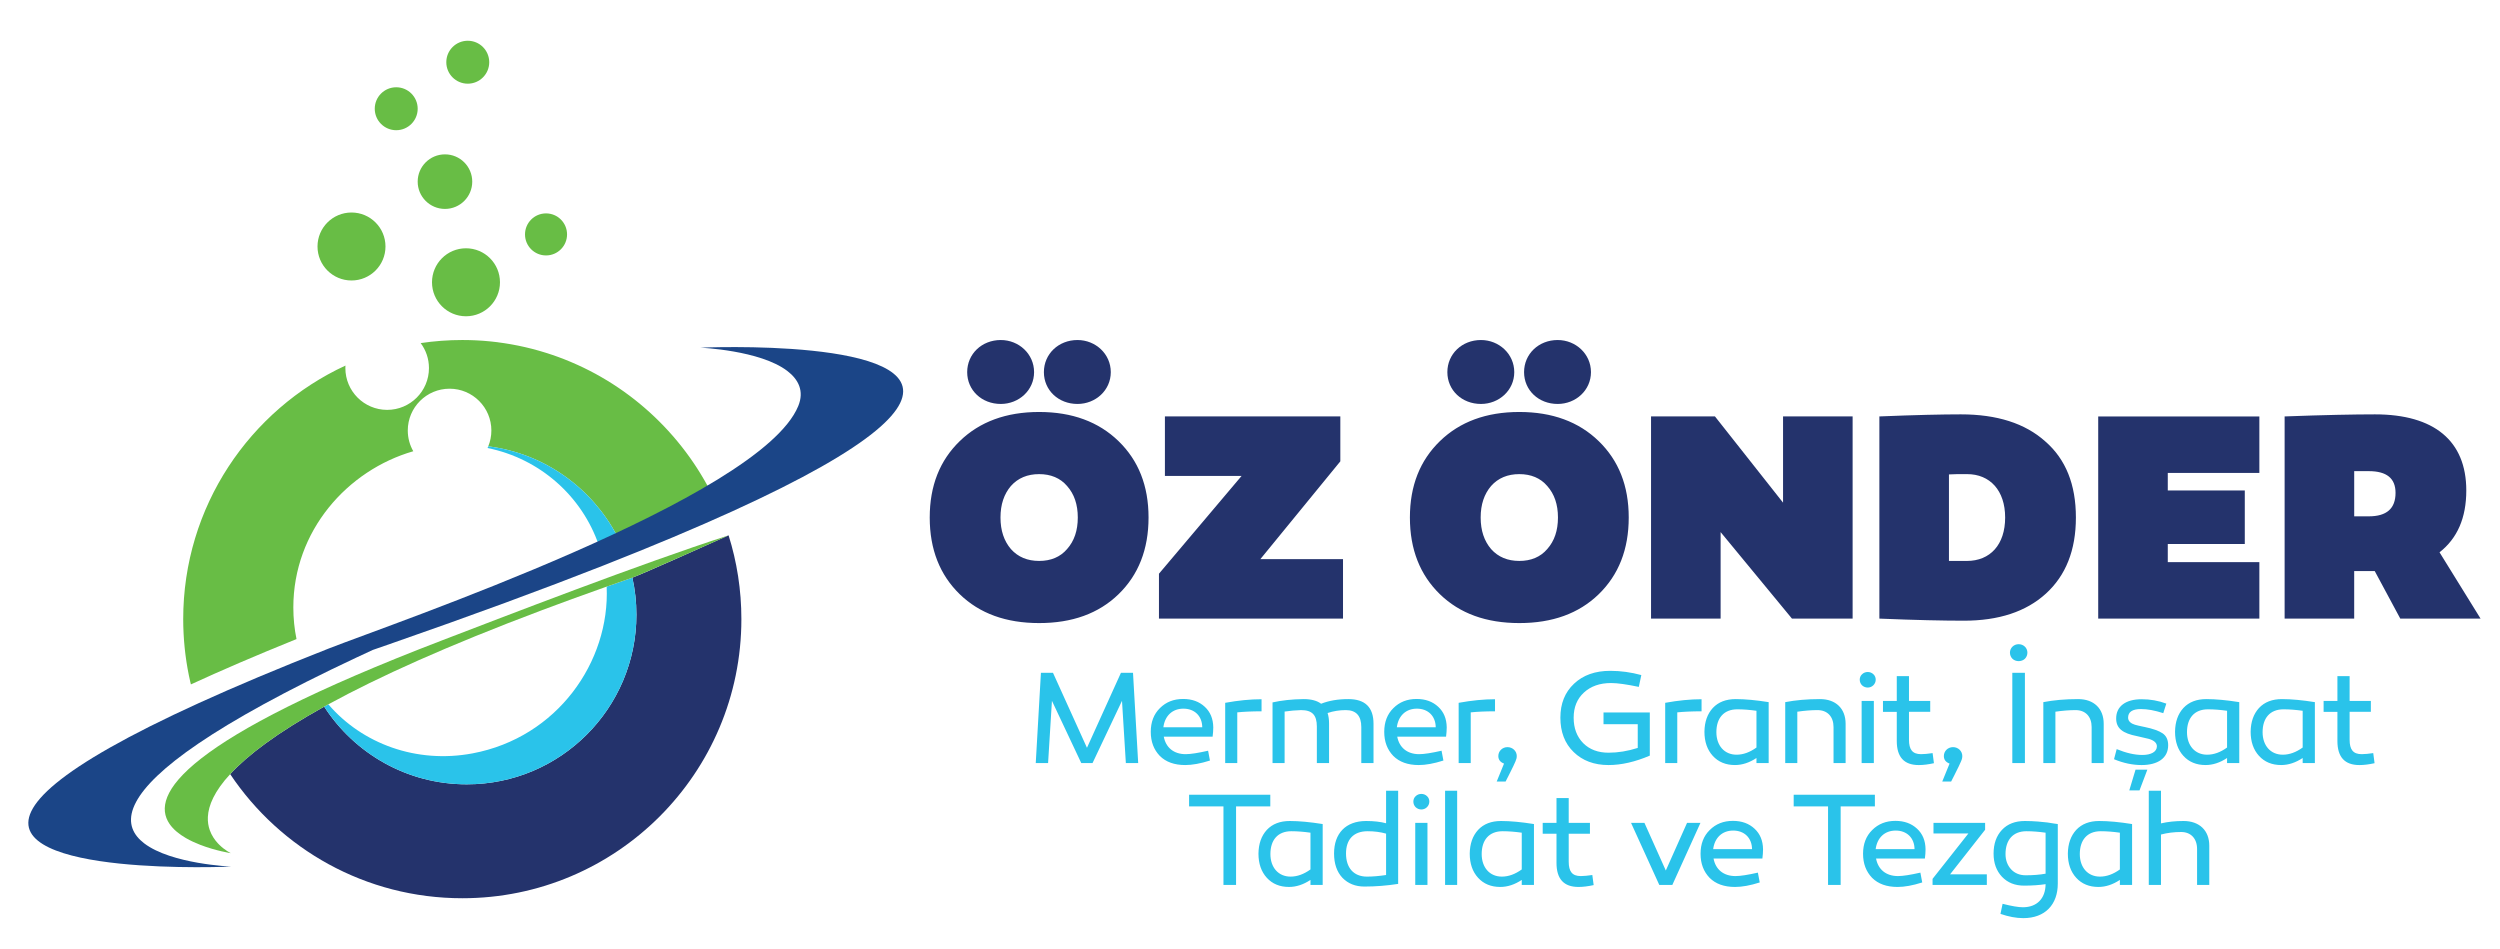
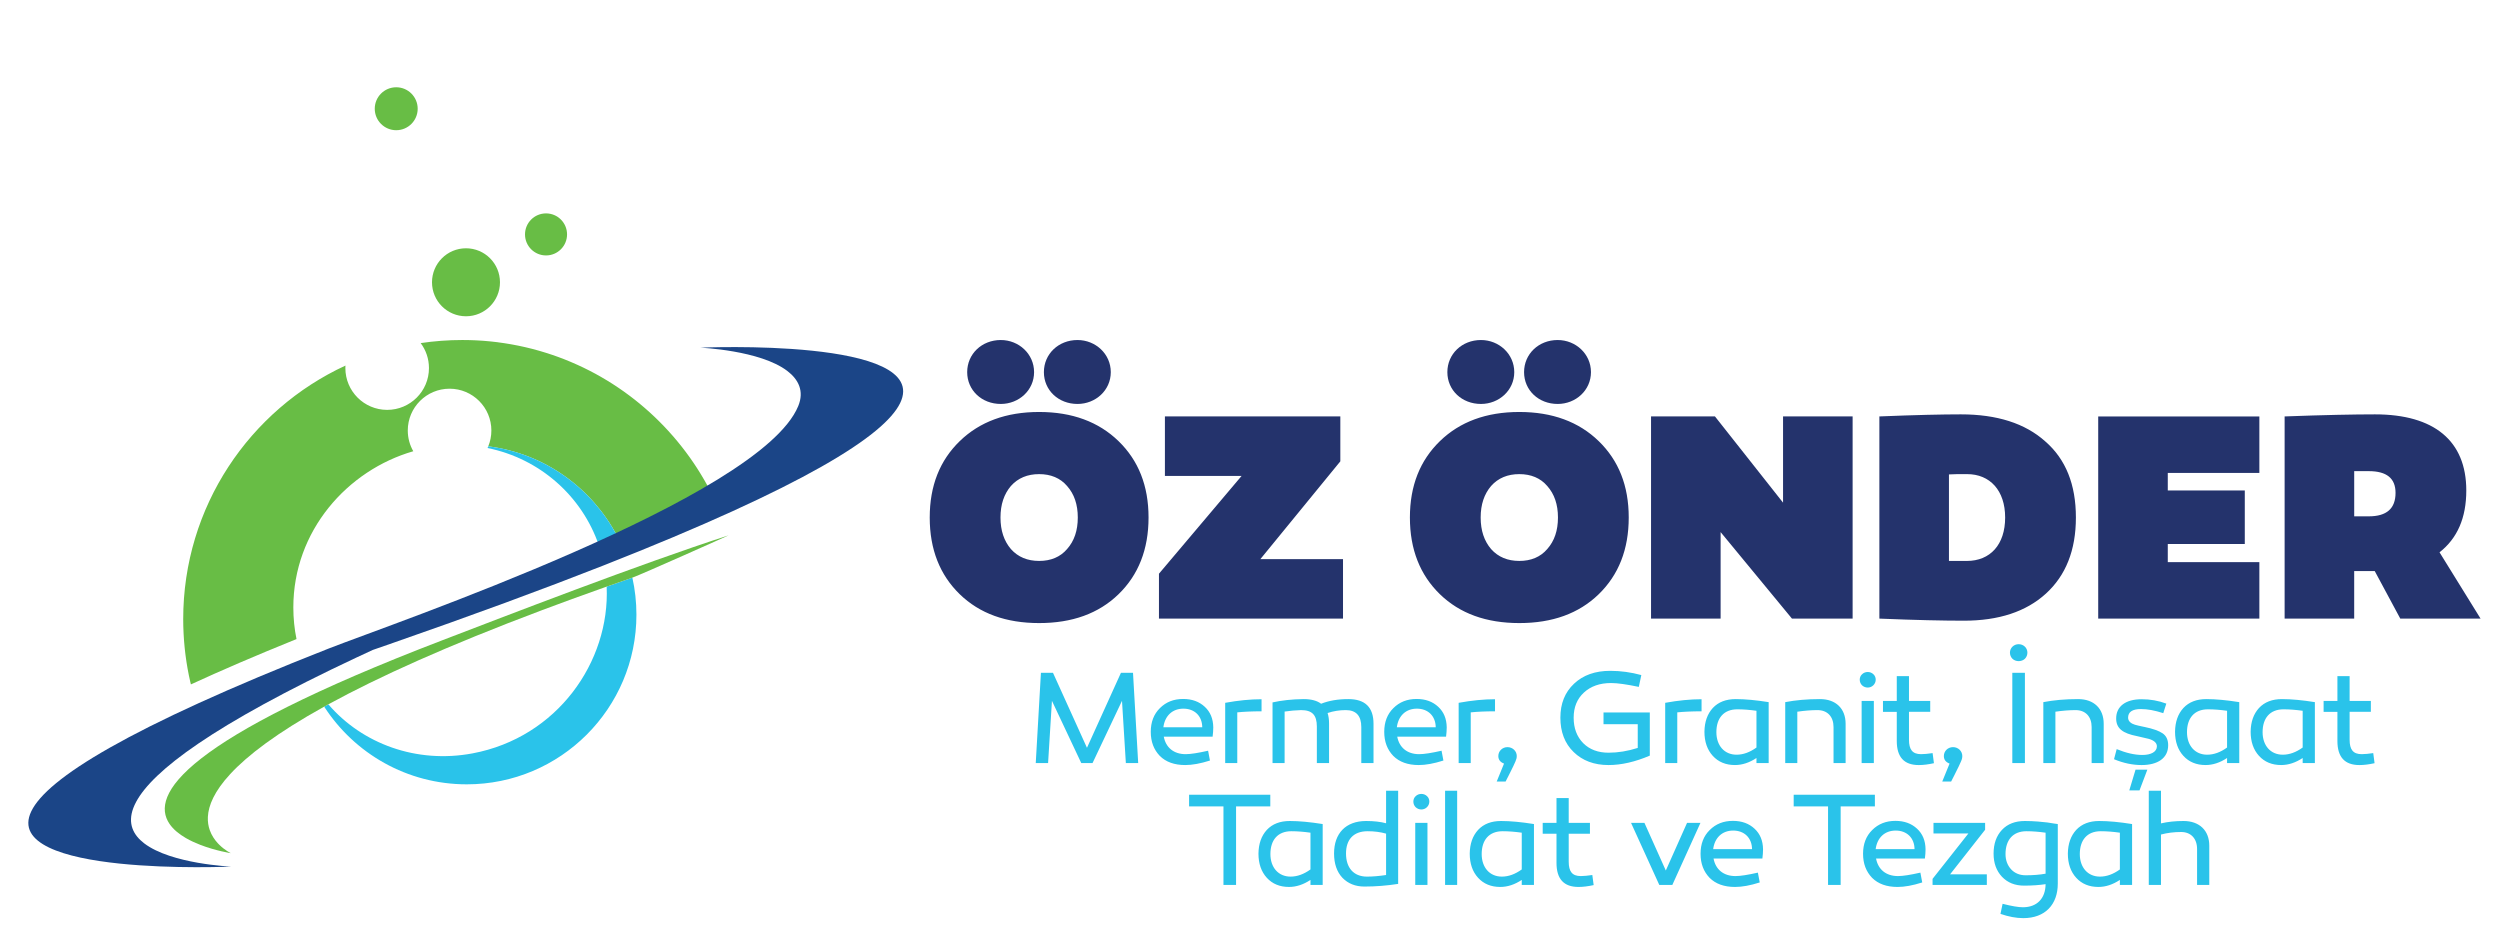
<svg xmlns="http://www.w3.org/2000/svg" version="1.1" id="ozonderlogo" x="0px" y="0px" width="291.471px" height="110.665px" viewBox="0 0 291.471 110.665" enable-background="new 0 0 291.471 110.665" xml:space="preserve">
  <g id="logosymbol">
-     <path id="bluebottom" fill="#24336C" d="M73.726,67.347c0.31,1.389,0.474,2.832,0.474,4.314c0,10.926-8.856,19.782-19.781,19.782   c-6.972,0-13.101-3.607-16.624-9.058c-5.524,3.063-8.939,5.675-10.96,7.867c5.836,8.726,15.778,14.472,27.063,14.472   c17.971,0,32.538-14.569,32.538-32.542c0-3.403-0.523-6.685-1.492-9.768C82.725,63.419,74.713,67.006,73.726,67.347" />
    <path id="greentop" fill="#68BD45" d="M34.569,74.508c-0.241-1.174-0.37-2.405-0.37-3.685c0-8.937,6.3-15.995,13.985-18.214   c-0.408-0.711-0.642-1.537-0.642-2.417c0-2.69,2.182-4.874,4.873-4.874s4.873,2.184,4.873,4.874c0,0.653-0.129,1.275-0.362,1.843   c6.557,0.831,12.111,4.87,15.042,10.495c4.264-2.121,7.754-4.04,10.586-5.773c-0.033-0.06-0.064-0.119-0.098-0.178   c-0.093-0.171-0.188-0.34-0.285-0.509c-0.02-0.037-0.04-0.071-0.061-0.108c-0.115-0.199-0.231-0.396-0.351-0.592   c-0.034-0.056-0.068-0.113-0.103-0.169c-0.091-0.152-0.187-0.302-0.281-0.45c-0.036-0.056-0.07-0.112-0.105-0.167   c-0.125-0.191-0.251-0.383-0.378-0.573c-0.023-0.035-0.047-0.068-0.07-0.101c-0.108-0.161-0.22-0.321-0.33-0.479   c-0.042-0.058-0.083-0.115-0.124-0.172c-0.111-0.155-0.225-0.31-0.339-0.463c-0.026-0.035-0.05-0.07-0.077-0.104   c-0.137-0.183-0.276-0.364-0.417-0.544c-0.04-0.05-0.081-0.103-0.121-0.153c-0.109-0.138-0.221-0.275-0.333-0.413   c-0.042-0.051-0.083-0.101-0.125-0.152c-0.146-0.176-0.293-0.352-0.442-0.524c-0.025-0.028-0.051-0.056-0.076-0.085   c-0.129-0.148-0.259-0.295-0.391-0.439c-0.046-0.052-0.093-0.104-0.141-0.157c-0.127-0.139-0.258-0.279-0.388-0.417   c-0.03-0.031-0.062-0.064-0.092-0.097c-0.158-0.166-0.317-0.33-0.479-0.49c-0.044-0.045-0.089-0.089-0.134-0.134   c-0.126-0.125-0.252-0.249-0.381-0.373c-0.047-0.045-0.095-0.09-0.143-0.136c-0.166-0.159-0.333-0.313-0.503-0.469   c-0.025-0.022-0.049-0.045-0.076-0.068c-0.148-0.132-0.297-0.265-0.448-0.397c-0.052-0.045-0.104-0.09-0.157-0.136   c-0.143-0.124-0.288-0.246-0.433-0.366c-0.036-0.03-0.07-0.06-0.105-0.089c-0.177-0.146-0.355-0.289-0.536-0.432   c-0.048-0.038-0.097-0.075-0.146-0.113c-0.141-0.11-0.283-0.22-0.426-0.328c-0.052-0.039-0.105-0.079-0.158-0.117   c-0.185-0.138-0.37-0.273-0.558-0.408c-0.023-0.017-0.047-0.033-0.071-0.05c-0.167-0.119-0.335-0.235-0.505-0.35   c-0.056-0.039-0.114-0.077-0.172-0.115c-0.157-0.106-0.314-0.209-0.473-0.312c-0.04-0.026-0.079-0.052-0.118-0.078   c-0.195-0.124-0.391-0.246-0.587-0.366c-0.052-0.031-0.104-0.061-0.155-0.092c-0.155-0.094-0.311-0.187-0.469-0.277   c-0.056-0.033-0.112-0.066-0.17-0.099c-0.201-0.115-0.404-0.229-0.608-0.34c-0.021-0.01-0.042-0.021-0.063-0.033   c-0.185-0.101-0.373-0.199-0.561-0.296c-0.061-0.031-0.122-0.063-0.183-0.092c-0.169-0.087-0.339-0.17-0.51-0.254   c-0.044-0.021-0.087-0.043-0.131-0.064c-0.209-0.099-0.42-0.198-0.632-0.294c-0.054-0.024-0.108-0.049-0.161-0.071   c-0.168-0.077-0.336-0.15-0.506-0.221c-0.061-0.026-0.121-0.053-0.183-0.079c-0.216-0.09-0.433-0.179-0.652-0.267   c-0.018-0.007-0.035-0.014-0.053-0.021c-0.203-0.079-0.407-0.157-0.612-0.232c-0.064-0.024-0.129-0.047-0.193-0.071   c-0.18-0.065-0.359-0.127-0.541-0.19c-0.047-0.016-0.095-0.033-0.143-0.048c-0.223-0.075-0.447-0.148-0.672-0.218   c-0.055-0.017-0.11-0.035-0.166-0.05c-0.179-0.056-0.359-0.109-0.539-0.162c-0.064-0.017-0.129-0.037-0.193-0.054   c-0.229-0.065-0.459-0.127-0.69-0.188c-0.013-0.002-0.026-0.005-0.039-0.009c-0.22-0.056-0.441-0.11-0.663-0.162   c-0.066-0.016-0.133-0.03-0.2-0.046c-0.188-0.043-0.377-0.083-0.567-0.123c-0.052-0.011-0.103-0.023-0.154-0.033   c-0.234-0.047-0.47-0.093-0.706-0.134c-0.056-0.011-0.112-0.019-0.167-0.03c-0.189-0.033-0.379-0.064-0.569-0.094   c-0.068-0.011-0.135-0.021-0.202-0.032c-0.241-0.037-0.481-0.071-0.723-0.101L58.023,39.9c-0.235-0.03-0.472-0.056-0.708-0.08   c-0.069-0.007-0.138-0.014-0.207-0.021c-0.196-0.02-0.391-0.037-0.588-0.053c-0.055-0.005-0.109-0.008-0.164-0.014   c-0.244-0.018-0.488-0.033-0.734-0.045c-0.056-0.003-0.113-0.005-0.169-0.009c-0.197-0.009-0.396-0.018-0.594-0.022   c-0.07-0.002-0.139-0.004-0.209-0.005c-0.25-0.005-0.5-0.009-0.751-0.009c-1.649,0-3.269,0.124-4.853,0.359   c0.607,0.813,0.966,1.823,0.966,2.913c0,2.692-2.182,4.873-4.873,4.873s-4.873-2.181-4.873-4.873c0-0.097,0.003-0.193,0.009-0.291   C29.11,47.781,21.36,59.076,21.36,72.183c0,0.266,0.003,0.531,0.01,0.795c0.002,0.087,0.006,0.173,0.009,0.259   c0.006,0.178,0.012,0.355,0.021,0.533c0.005,0.102,0.011,0.204,0.017,0.305c0.009,0.161,0.019,0.323,0.03,0.483   c0.008,0.106,0.017,0.213,0.025,0.319c0.013,0.156,0.026,0.312,0.042,0.467c0.01,0.107,0.021,0.214,0.032,0.321   c0.017,0.156,0.034,0.311,0.053,0.466c0.013,0.104,0.025,0.208,0.039,0.311c0.021,0.161,0.044,0.322,0.067,0.482   c0.014,0.096,0.027,0.192,0.042,0.287c0.028,0.183,0.059,0.365,0.09,0.546c0.012,0.072,0.023,0.144,0.036,0.215   c0.045,0.253,0.094,0.505,0.145,0.756c0.009,0.043,0.019,0.086,0.028,0.129c0.043,0.208,0.087,0.414,0.135,0.62   c0.02,0.087,0.041,0.172,0.062,0.259c0.004,0.02,0.009,0.038,0.014,0.058C25.766,78.176,29.847,76.417,34.569,74.508" />
    <path fill="#2AC3EA" d="M55.088,87.836c-6.525,1.223-12.856-1.115-16.806-5.719c-0.164,0.09-0.326,0.18-0.487,0.269   c3.523,5.45,9.652,9.058,16.624,9.058c10.924,0,19.781-8.856,19.781-19.782c0-1.482-0.164-2.925-0.474-4.314   c-1.018,0.353-2.018,0.701-2.996,1.047C71.124,77.163,64.964,85.985,55.088,87.836" />
    <path fill="#2AC3EA" d="M69.822,63.584c0.737-0.357,1.452-0.708,2.147-1.054c-2.931-5.625-8.486-9.664-15.042-10.495   c-0.027,0.068-0.056,0.132-0.086,0.199C62.944,53.471,67.857,57.841,69.822,63.584" />
    <path id="greenpath" fill="#68BD45" d="M37.795,82.386c0.161-0.089,0.323-0.179,0.487-0.269   c5.803-3.174,13.856-6.826,24.937-10.989c2.261-0.85,4.648-1.721,7.168-2.613c0.114-0.04,0.228-0.081,0.343-0.121   c0.978-0.346,1.978-0.694,2.996-1.047c0.987-0.341,11.269-4.942,11.217-4.932c-10.283,3.322-26.267,9.51-33.375,12.234   C21.346,86.231,17.455,92.657,19.761,96.051c0.449,0.661,1.134,1.208,1.905,1.655c0.542,0.313,1.125,0.578,1.7,0.8   c1.82,0.7,3.549,0.964,3.549,0.964s-0.682-0.319-1.357-0.99c-0.055-0.055-0.109-0.109-0.163-0.168   c-0.37-0.401-0.721-0.909-0.939-1.529c-0.161-0.455-0.249-0.971-0.22-1.55c0.067-1.324,0.751-2.977,2.599-4.979   C28.856,88.061,32.271,85.45,37.795,82.386" />
    <path id="bluepath" fill="#1B4587" d="M81.635,40.535c0,0,6.986,0.288,10.158,2.715c1.28,0.979,2.001,2.329,1.269,4.103   c-4.446,10.757-47.317,25.34-54.764,28.268C14.749,84.882,5.488,90.799,3.656,94.572c-3.727,7.675,23.309,6.464,23.309,6.464   s-6.986-0.287-10.158-2.715c-1.28-0.979-1.938-2.306-1.268-4.103c0.087-0.234,0.198-0.478,0.333-0.729   c1.941-3.618,8.924-8.957,25.682-16.827c0.622-0.292,1.257-0.587,1.905-0.886c0.675-0.233,1.342-0.464,2.004-0.695   c9.649-3.357,17.869-6.391,24.837-9.131c23.55-9.263,32.812-15.179,34.645-18.952C108.672,39.324,81.635,40.535,81.635,40.535" />
    <g id="greencircles">
-       <path fill="#68BD45" d="M40.981,32.701c2.188,0,3.962-1.773,3.962-3.963c0-2.188-1.773-3.962-3.962-3.962    c-2.189,0-3.963,1.774-3.963,3.962C37.018,30.928,38.792,32.701,40.981,32.701" />
      <path fill="#68BD45" d="M50.366,32.911c0,2.188,1.774,3.962,3.962,3.962s3.963-1.773,3.963-3.962c0-2.19-1.774-3.964-3.963-3.964    S50.366,30.721,50.366,32.911" />
-       <path fill="#68BD45" d="M51.878,24.358c1.756,0,3.18-1.424,3.18-3.18c0-1.758-1.424-3.181-3.18-3.181s-3.181,1.423-3.181,3.181    C48.697,22.934,50.122,24.358,51.878,24.358" />
      <path fill="#68BD45" d="M46.195,15.181c1.382,0,2.502-1.121,2.502-2.504c0-1.382-1.121-2.502-2.502-2.502    c-1.382,0-2.503,1.12-2.503,2.502C43.692,14.061,44.813,15.181,46.195,15.181" />
-       <path fill="#68BD45" d="M54.537,9.757c1.382,0,2.502-1.121,2.502-2.502c0-1.383-1.121-2.504-2.502-2.504    c-1.382,0-2.503,1.121-2.503,2.504C52.034,8.637,53.155,9.757,54.537,9.757" />
      <path fill="#68BD45" d="M63.661,29.781c1.354,0,2.451-1.098,2.451-2.451c0-1.354-1.097-2.45-2.451-2.45s-2.451,1.096-2.451,2.45    C61.21,28.684,62.308,29.781,63.661,29.781" />
    </g>
  </g>
  <g id="texts">
    <path fill="#24336C" d="M274.473,60.199V54.93h1.699c2.081,0,3.12,0.832,3.12,2.53c0,1.837-1.04,2.739-3.12,2.739H274.473z    M276.865,66.577l2.981,5.546h9.359l-4.784-7.73c2.08-1.629,3.12-4.021,3.12-7.21c0-5.789-3.744-8.874-10.642-8.874   c-2.392,0-5.928,0.069-10.539,0.242v23.572h8.111v-5.546h1.595H276.865z M252.738,57.183v-2.045h10.677v-6.587h-18.788v23.572   h18.788v-6.586h-10.677v-2.114h8.978v-6.24H252.738z M227.225,65.398V55.312c0.451-0.035,1.179-0.035,2.115-0.035   c2.669,0,4.437,1.906,4.437,5.061c0,3.155-1.733,5.061-4.472,5.061H227.225z M228.612,48.309c-2.115,0-5.304,0.069-9.499,0.242   v23.572c4.194,0.173,7.488,0.243,9.845,0.243c4.056,0,7.245-1.04,9.567-3.154c2.322-2.115,3.501-5.061,3.501-8.875   c0-3.847-1.179-6.794-3.57-8.874C236.099,49.349,232.806,48.309,228.612,48.309z M215.994,48.551h-8.111v10.053l-7.938-10.053   h-7.453v23.572h8.112V62.036l8.319,10.087h7.071V48.551z M173.841,64.012c-0.797-0.936-1.213-2.149-1.213-3.675   c0-1.525,0.416-2.738,1.213-3.674c0.832-0.936,1.941-1.386,3.293-1.386s2.461,0.451,3.258,1.386   c0.832,0.936,1.248,2.149,1.248,3.674c0,1.525-0.416,2.739-1.248,3.675c-0.797,0.936-1.906,1.386-3.258,1.386   S174.673,64.948,173.841,64.012z M167.879,51.429c-2.322,2.253-3.501,5.2-3.501,8.908c0,3.709,1.179,6.69,3.501,8.944   c2.323,2.253,5.408,3.362,9.256,3.362s6.933-1.109,9.255-3.362c2.322-2.253,3.501-5.234,3.501-8.944   c0-3.708-1.179-6.655-3.501-8.908c-2.322-2.254-5.407-3.397-9.255-3.397S170.202,49.175,167.879,51.429z M181.606,47.096   c2.115,0,3.882-1.595,3.882-3.709c0-2.114-1.768-3.744-3.882-3.744c-2.218,0-3.917,1.629-3.917,3.744   C177.689,45.501,179.388,47.096,181.606,47.096z M172.663,47.096c2.115,0,3.883-1.595,3.883-3.709c0-2.114-1.768-3.744-3.883-3.744   c-2.218,0-3.917,1.629-3.917,3.744C168.746,45.501,170.444,47.096,172.663,47.096z M156.267,53.786v-5.235h-20.452v6.934h8.943   l-9.637,11.404v5.234h21.458V65.19h-9.637L156.267,53.786z M117.858,64.012c-0.797-0.936-1.213-2.149-1.213-3.675   c0-1.525,0.416-2.738,1.213-3.674c0.832-0.936,1.941-1.386,3.293-1.386s2.461,0.451,3.259,1.386   c0.832,0.936,1.248,2.149,1.248,3.674c0,1.525-0.416,2.739-1.248,3.675c-0.797,0.936-1.907,1.386-3.259,1.386   S118.69,64.948,117.858,64.012z M111.896,51.429c-2.323,2.253-3.501,5.2-3.501,8.908c0,3.709,1.179,6.69,3.501,8.944   c2.323,2.253,5.408,3.362,9.255,3.362s6.933-1.109,9.255-3.362c2.322-2.253,3.501-5.234,3.501-8.944   c0-3.708-1.179-6.655-3.501-8.908c-2.322-2.254-5.408-3.397-9.255-3.397S114.219,49.175,111.896,51.429z M125.623,47.096   c2.115,0,3.882-1.595,3.882-3.709c0-2.114-1.768-3.744-3.882-3.744c-2.218,0-3.917,1.629-3.917,3.744   C121.706,45.501,123.405,47.096,125.623,47.096z M116.68,47.096c2.114,0,3.882-1.595,3.882-3.709c0-2.114-1.768-3.744-3.882-3.744   c-2.219,0-3.917,1.629-3.917,3.744C112.763,45.501,114.461,47.096,116.68,47.096z" />
    <path fill="#2AC3EA" d="M254.576,95.719c-0.975,0-1.841,0.093-2.63,0.278v-3.805h-1.423v10.983h1.423v-5.879   c0.758-0.201,1.532-0.294,2.352-0.294c1.129,0,1.856,0.759,1.856,1.98v4.192h1.423v-4.579   C257.578,96.818,256.417,95.719,254.576,95.719 M244.925,96.911c0.711,0,1.454,0.063,2.228,0.171v4.285   c-0.774,0.557-1.547,0.836-2.321,0.836c-1.423,0-2.351-1.068-2.351-2.631C242.481,97.962,243.316,96.911,244.925,96.911z    M244.74,95.719c-1.129,0-2.027,0.341-2.677,1.037c-0.634,0.696-0.959,1.608-0.975,2.77c0,1.16,0.325,2.104,0.975,2.815   c0.65,0.712,1.516,1.067,2.583,1.067c0.851,0,1.687-0.278,2.507-0.82v0.588h1.423v-7.101   C247.122,95.843,245.838,95.719,244.74,95.719z M236.264,96.911c0.712,0,1.455,0.063,2.228,0.171v4.78   c-0.681,0.123-1.454,0.186-2.32,0.186c-0.696,0-1.269-0.232-1.702-0.696c-0.433-0.479-0.65-1.067-0.65-1.779   C233.82,97.962,234.655,96.911,236.264,96.911z M236.079,95.719c-1.129,0-2.026,0.341-2.676,1.037   c-0.649,0.696-0.975,1.608-0.975,2.77c0,1.099,0.325,1.995,0.975,2.691c0.665,0.696,1.516,1.037,2.583,1.037   c0.944,0,1.779-0.063,2.506-0.171c-0.016,1.687-1.021,2.692-2.646,2.692c-0.541,0-1.331-0.14-2.367-0.402l-0.248,1.176   c0.944,0.324,1.826,0.495,2.661,0.495c2.553,0,4.022-1.594,4.022-4.022v-6.946l-0.542-0.078c-0.294-0.046-0.51-0.092-0.666-0.107   C238.198,95.828,237.13,95.719,236.079,95.719z M231.441,96.741v-0.805h-6.019v1.238h4.069l-4.177,5.291v0.711h6.327v-1.237h-4.285   L231.441,96.741z M218.68,99c0.17-1.315,1.036-2.166,2.336-2.166c1.299,0,2.181,0.851,2.197,2.166H218.68z M220.985,95.704   c-1.098,0-1.996,0.356-2.708,1.068c-0.712,0.696-1.067,1.624-1.067,2.769c0,1.146,0.355,2.074,1.052,2.801   c0.712,0.712,1.702,1.067,2.971,1.067c0.805,0,1.763-0.17,2.877-0.526l-0.216-1.145c-1.16,0.263-2.027,0.402-2.615,0.402   c-1.407,0-2.32-0.789-2.552-2.042h5.692c0.047-0.372,0.078-0.728,0.078-1.083c-0.015-1.006-0.34-1.795-0.99-2.398   C222.857,96.014,222.022,95.704,220.985,95.704z M214.599,94.018h3.991v-1.361h-9.468v1.361h4.007v9.158h1.47V94.018z M199.735,99   c0.17-1.315,1.036-2.166,2.335-2.166c1.3,0,2.182,0.851,2.197,2.166H199.735z M202.04,95.704c-1.098,0-1.996,0.356-2.707,1.068   c-0.712,0.696-1.068,1.624-1.068,2.769c0,1.146,0.356,2.074,1.052,2.801c0.711,0.712,1.702,1.067,2.97,1.067   c0.805,0,1.764-0.17,2.878-0.526l-0.216-1.145c-1.16,0.263-2.027,0.402-2.615,0.402c-1.408,0-2.32-0.789-2.553-2.042h5.693   c0.046-0.372,0.077-0.728,0.077-1.083c-0.016-1.006-0.34-1.795-0.99-2.398C203.912,96.014,203.076,95.704,202.04,95.704z    M194.973,103.176l3.28-7.24h-1.563l-2.476,5.555l-2.491-5.555h-1.562l3.295,7.24H194.973z M185.646,102.016   c-0.526,0.077-0.975,0.124-1.346,0.124c-1.006,0-1.407-0.542-1.407-1.676v-3.26h2.475v-1.269h-2.475v-2.893h-1.424v2.893h-1.609   v1.269h1.609v3.398c0,1.878,0.851,2.806,2.568,2.806c0.541,0,1.129-0.077,1.764-0.217L185.646,102.016z M175.191,96.911   c0.712,0,1.454,0.063,2.228,0.171v4.285c-0.773,0.557-1.547,0.836-2.32,0.836c-1.424,0-2.352-1.068-2.352-2.631   C172.747,97.962,173.582,96.911,175.191,96.911z M175.005,95.719c-1.129,0-2.027,0.341-2.676,1.037   c-0.635,0.696-0.959,1.608-0.975,2.77c0,1.16,0.325,2.104,0.975,2.815c0.649,0.712,1.516,1.067,2.583,1.067   c0.851,0,1.687-0.278,2.506-0.82v0.588h1.423v-7.101C177.388,95.843,176.104,95.719,175.005,95.719z M169.888,92.193h-1.408v10.983   h1.408V92.193z M166.425,95.936h-1.423v7.24h1.423V95.936z M166.363,94.111c0.371-0.355,0.371-0.96,0.016-1.284   c-0.356-0.355-0.975-0.355-1.331,0c-0.356,0.324-0.356,0.929,0,1.284C165.419,94.464,166.007,94.464,166.363,94.111z    M159.451,96.911c0.774,0,1.485,0.093,2.15,0.279v4.826c-0.82,0.124-1.563,0.187-2.228,0.187c-1.563,0-2.444-1.037-2.444-2.692   C156.929,97.917,157.764,96.911,159.451,96.911z M163.009,92.193h-1.408v3.79c-0.634-0.171-1.408-0.264-2.321-0.264   c-2.397,0-3.744,1.455-3.744,3.791c0,1.191,0.325,2.135,0.975,2.831c0.665,0.681,1.516,1.021,2.568,1.021   c1.315,0,2.63-0.108,3.93-0.31V92.193z M150.558,96.911c0.711,0,1.454,0.063,2.228,0.171v4.285   c-0.773,0.557-1.546,0.836-2.321,0.836c-1.423,0-2.351-1.068-2.351-2.631C148.114,97.962,148.949,96.911,150.558,96.911z    M150.373,95.719c-1.129,0-2.027,0.341-2.676,1.037c-0.634,0.696-0.959,1.608-0.975,2.77c0,1.16,0.325,2.104,0.975,2.815   c0.649,0.712,1.516,1.067,2.583,1.067c0.851,0,1.686-0.278,2.506-0.82v0.588h1.423v-7.101   C152.755,95.843,151.471,95.719,150.373,95.719z M144.11,94.018h3.992v-1.361h-9.468v1.361h4.007v9.158h1.47V94.018z    M276.692,87.803c-0.526,0.077-0.974,0.124-1.346,0.124c-1.006,0-1.408-0.542-1.408-1.677v-3.259h2.476v-1.269h-2.476V78.83h-1.423   v2.894h-1.609v1.269h1.609v3.398c0,1.877,0.851,2.806,2.568,2.806c0.542,0,1.129-0.078,1.764-0.217L276.692,87.803z    M266.237,82.698c0.711,0,1.454,0.062,2.228,0.17v4.285c-0.774,0.558-1.547,0.836-2.321,0.836c-1.423,0-2.352-1.067-2.352-2.63   C263.792,83.75,264.628,82.698,266.237,82.698z M266.051,81.506c-1.129,0-2.027,0.34-2.677,1.036   c-0.634,0.696-0.959,1.609-0.975,2.77c0,1.16,0.325,2.104,0.975,2.815c0.65,0.712,1.517,1.068,2.583,1.068   c0.851,0,1.687-0.279,2.507-0.82v0.588h1.423v-7.102C268.434,81.63,267.15,81.506,266.051,81.506z M257.422,82.698   c0.711,0,1.454,0.062,2.228,0.17v4.285c-0.773,0.558-1.547,0.836-2.321,0.836c-1.423,0-2.352-1.067-2.352-2.63   C254.977,83.75,255.813,82.698,257.422,82.698z M257.236,81.506c-1.129,0-2.027,0.34-2.676,1.036   c-0.635,0.696-0.959,1.609-0.975,2.77c0,1.16,0.325,2.104,0.975,2.815c0.649,0.712,1.516,1.068,2.583,1.068   c0.851,0,1.686-0.279,2.506-0.82v0.588h1.423v-7.102C259.618,81.63,258.334,81.506,257.236,81.506z M249.442,92.15l0.913-2.413   h-1.377l-0.727,2.413H249.442z M246.471,88.515c1.067,0.448,2.15,0.681,3.218,0.681c1.872,0,3.094-0.805,3.094-2.306   c0-0.635-0.216-1.099-0.65-1.393c-0.433-0.294-1.129-0.541-2.104-0.742c-0.031-0.016-0.077-0.016-0.154-0.031   c-0.449-0.093-0.774-0.17-0.975-0.231c-0.417-0.124-0.789-0.388-0.789-0.82c0-0.666,0.495-1.006,1.501-1.006   c0.743,0,1.609,0.154,2.599,0.479l0.356-1.113c-0.913-0.341-1.873-0.511-2.878-0.511c-1.856,0-2.97,0.82-2.97,2.243   c0,1.16,0.758,1.732,2.429,2.058c0.773,0.17,1.237,0.278,1.392,0.325c0.619,0.186,0.928,0.479,0.928,0.866   c0,0.635-0.681,1.005-1.687,1.005c-0.913,0-1.902-0.231-3.001-0.68L246.471,88.515z M242.281,81.506   c-1.516,0-2.862,0.124-4.053,0.355v7.102h1.408v-5.987c0.851-0.124,1.64-0.186,2.351-0.186c1.161,0,1.873,0.758,1.873,1.98v4.192   h1.407v-4.579C245.267,82.605,244.123,81.506,242.281,81.506z M236.081,78.444h-1.469v10.52h1.469V78.444z M236.081,76.804   c0.387-0.387,0.387-1.037,0-1.408c-0.387-0.387-1.067-0.387-1.454,0c-0.387,0.371-0.387,1.021,0,1.408   C235.013,77.174,235.694,77.174,236.081,76.804z M226.445,91.114h1.037l0.386-0.758c0.418-0.82,0.666-1.347,0.759-1.578   c0.108-0.232,0.154-0.434,0.154-0.635c0-0.572-0.479-1.036-1.083-1.036c-0.603,0-1.067,0.464-1.067,1.036   c0,0.418,0.216,0.712,0.665,0.882L226.445,91.114z M225.319,87.803c-0.526,0.077-0.975,0.124-1.346,0.124   c-1.006,0-1.408-0.542-1.408-1.677v-3.259h2.476v-1.269h-2.476V78.83h-1.423v2.894h-1.609v1.269h1.609v3.398   c0,1.877,0.851,2.806,2.568,2.806c0.542,0,1.129-0.078,1.764-0.217L225.319,87.803z M218.468,81.723h-1.423v7.24h1.423V81.723z    M218.406,79.898c0.372-0.356,0.372-0.96,0.016-1.284c-0.355-0.356-0.975-0.356-1.331,0c-0.356,0.324-0.356,0.928,0,1.284   C217.462,80.25,218.051,80.25,218.406,79.898z M212.19,81.506c-1.516,0-2.862,0.124-4.053,0.355v7.102h1.408v-5.987   c0.851-0.124,1.64-0.186,2.352-0.186c1.16,0,1.872,0.758,1.872,1.98v4.192h1.408v-4.579   C215.176,82.605,214.031,81.506,212.19,81.506z M202.555,82.698c0.712,0,1.454,0.062,2.228,0.17v4.285   c-0.774,0.558-1.547,0.836-2.321,0.836c-1.424,0-2.352-1.067-2.352-2.63C200.11,83.75,200.946,82.698,202.555,82.698z    M202.369,81.506c-1.129,0-2.027,0.34-2.676,1.036c-0.634,0.696-0.959,1.609-0.975,2.77c0,1.16,0.325,2.104,0.975,2.815   c0.649,0.712,1.516,1.068,2.583,1.068c0.851,0,1.686-0.279,2.506-0.82v0.588h1.423v-7.102   C204.751,81.63,203.467,81.506,202.369,81.506z M198.381,81.522c-1.284,0-2.708,0.139-4.239,0.418v7.023h1.408v-5.91   c0.758-0.077,1.702-0.123,2.832-0.123V81.522z M192.35,83.069h-5.399v1.361h3.991v2.77c-1.16,0.371-2.305,0.557-3.403,0.557   c-1.223,0-2.212-0.371-2.955-1.113c-0.743-0.758-1.114-1.748-1.114-2.971s0.403-2.196,1.191-2.924   c0.804-0.743,1.857-1.114,3.172-1.114c0.742,0,1.826,0.155,3.233,0.449l0.293-1.378c-1.191-0.324-2.397-0.494-3.62-0.494   c-1.749,0-3.156,0.494-4.224,1.5c-1.068,1.006-1.593,2.321-1.593,3.961c0,1.655,0.51,3.001,1.546,4.007   c1.037,1.006,2.383,1.517,4.069,1.517c1.5,0,3.109-0.372,4.811-1.099V83.069z M174.5,91.114h1.037l0.386-0.758   c0.417-0.82,0.666-1.347,0.759-1.578c0.108-0.232,0.155-0.434,0.155-0.635c0-0.572-0.48-1.036-1.083-1.036   s-1.067,0.464-1.067,1.036c0,0.418,0.216,0.712,0.665,0.882L174.5,91.114z M174.301,81.522c-1.284,0-2.708,0.139-4.239,0.418v7.023   h1.408v-5.91c0.758-0.077,1.702-0.123,2.831-0.123V81.522z M162.856,84.787c0.17-1.315,1.037-2.166,2.336-2.166   s2.181,0.851,2.197,2.166H162.856z M165.161,81.491c-1.099,0-1.996,0.355-2.708,1.067c-0.711,0.696-1.067,1.625-1.067,2.77   s0.356,2.073,1.052,2.8c0.711,0.712,1.702,1.068,2.97,1.068c0.804,0,1.764-0.171,2.877-0.526l-0.217-1.145   c-1.16,0.263-2.026,0.402-2.614,0.402c-1.408,0-2.321-0.79-2.553-2.042h5.693c0.046-0.372,0.078-0.728,0.078-1.084   c-0.016-1.005-0.34-1.795-0.99-2.397C167.033,81.8,166.198,81.491,165.161,81.491z M157.196,81.506   c-1.222,0-2.274,0.186-3.171,0.542c-0.464-0.356-1.145-0.542-2.042-0.542c-1.377,0.016-2.583,0.154-3.62,0.387v7.07h1.408V82.96   c0.635-0.093,1.269-0.154,1.918-0.17c1.284,0,1.841,0.557,1.841,1.918v4.255h1.423v-4.626c0-0.464-0.063-0.866-0.171-1.207   c0.681-0.231,1.393-0.34,2.12-0.34c1.207,0,1.81,0.665,1.81,1.98v4.192h1.424v-4.579C160.136,82.465,159.162,81.506,157.196,81.506   z M147.082,81.522c-1.284,0-2.708,0.139-4.239,0.418v7.023h1.408v-5.91c0.758-0.077,1.702-0.123,2.831-0.123V81.522z    M135.636,84.787c0.17-1.315,1.036-2.166,2.336-2.166s2.182,0.851,2.197,2.166H135.636z M137.941,81.491   c-1.099,0-1.996,0.355-2.708,1.067c-0.712,0.696-1.067,1.625-1.067,2.77s0.355,2.073,1.052,2.8   c0.712,0.712,1.702,1.068,2.971,1.068c0.804,0,1.763-0.171,2.877-0.526l-0.216-1.145c-1.161,0.263-2.027,0.402-2.615,0.402   c-1.407,0-2.32-0.79-2.552-2.042h5.693c0.047-0.372,0.078-0.728,0.078-1.084c-0.015-1.005-0.34-1.795-0.99-2.397   C139.813,81.8,138.978,81.491,137.941,81.491z M130.812,81.708l0.449,7.256h1.438l-0.604-10.52h-1.408l-3.96,8.74l-3.96-8.74   h-1.408l-0.603,10.52h1.438l0.449-7.256l3.419,7.256h1.315L130.812,81.708z" />
  </g>
</svg>